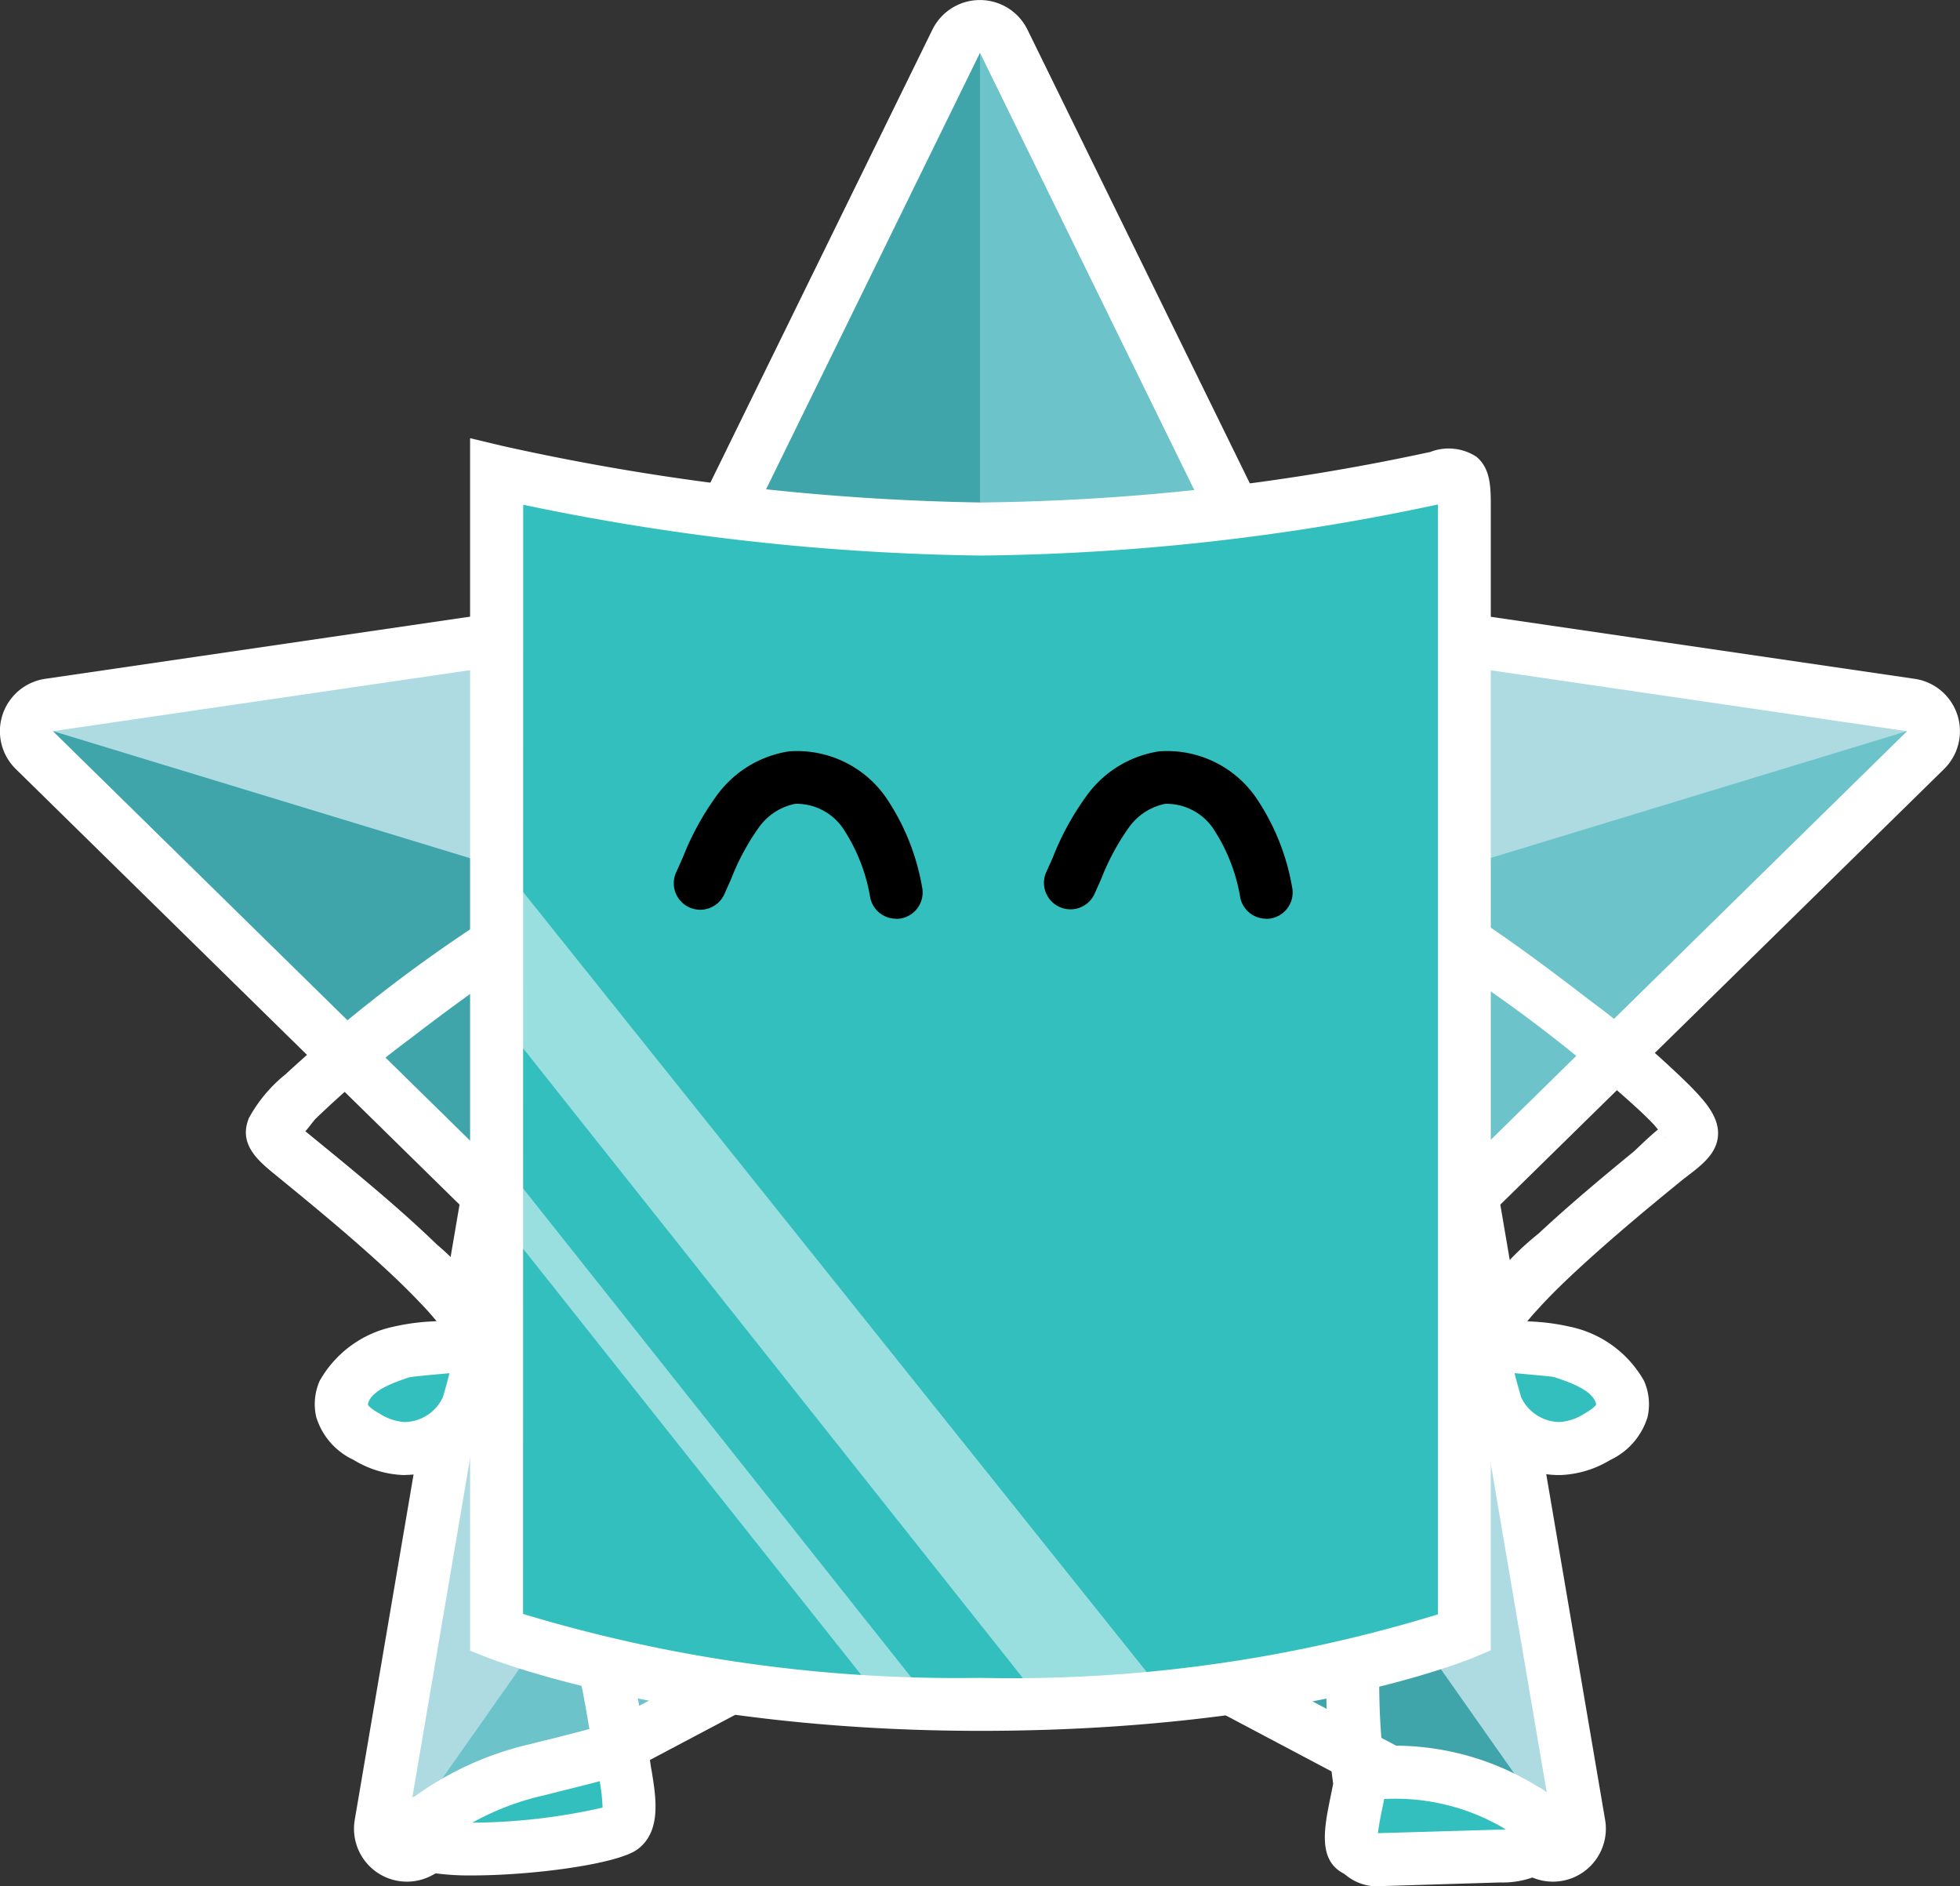
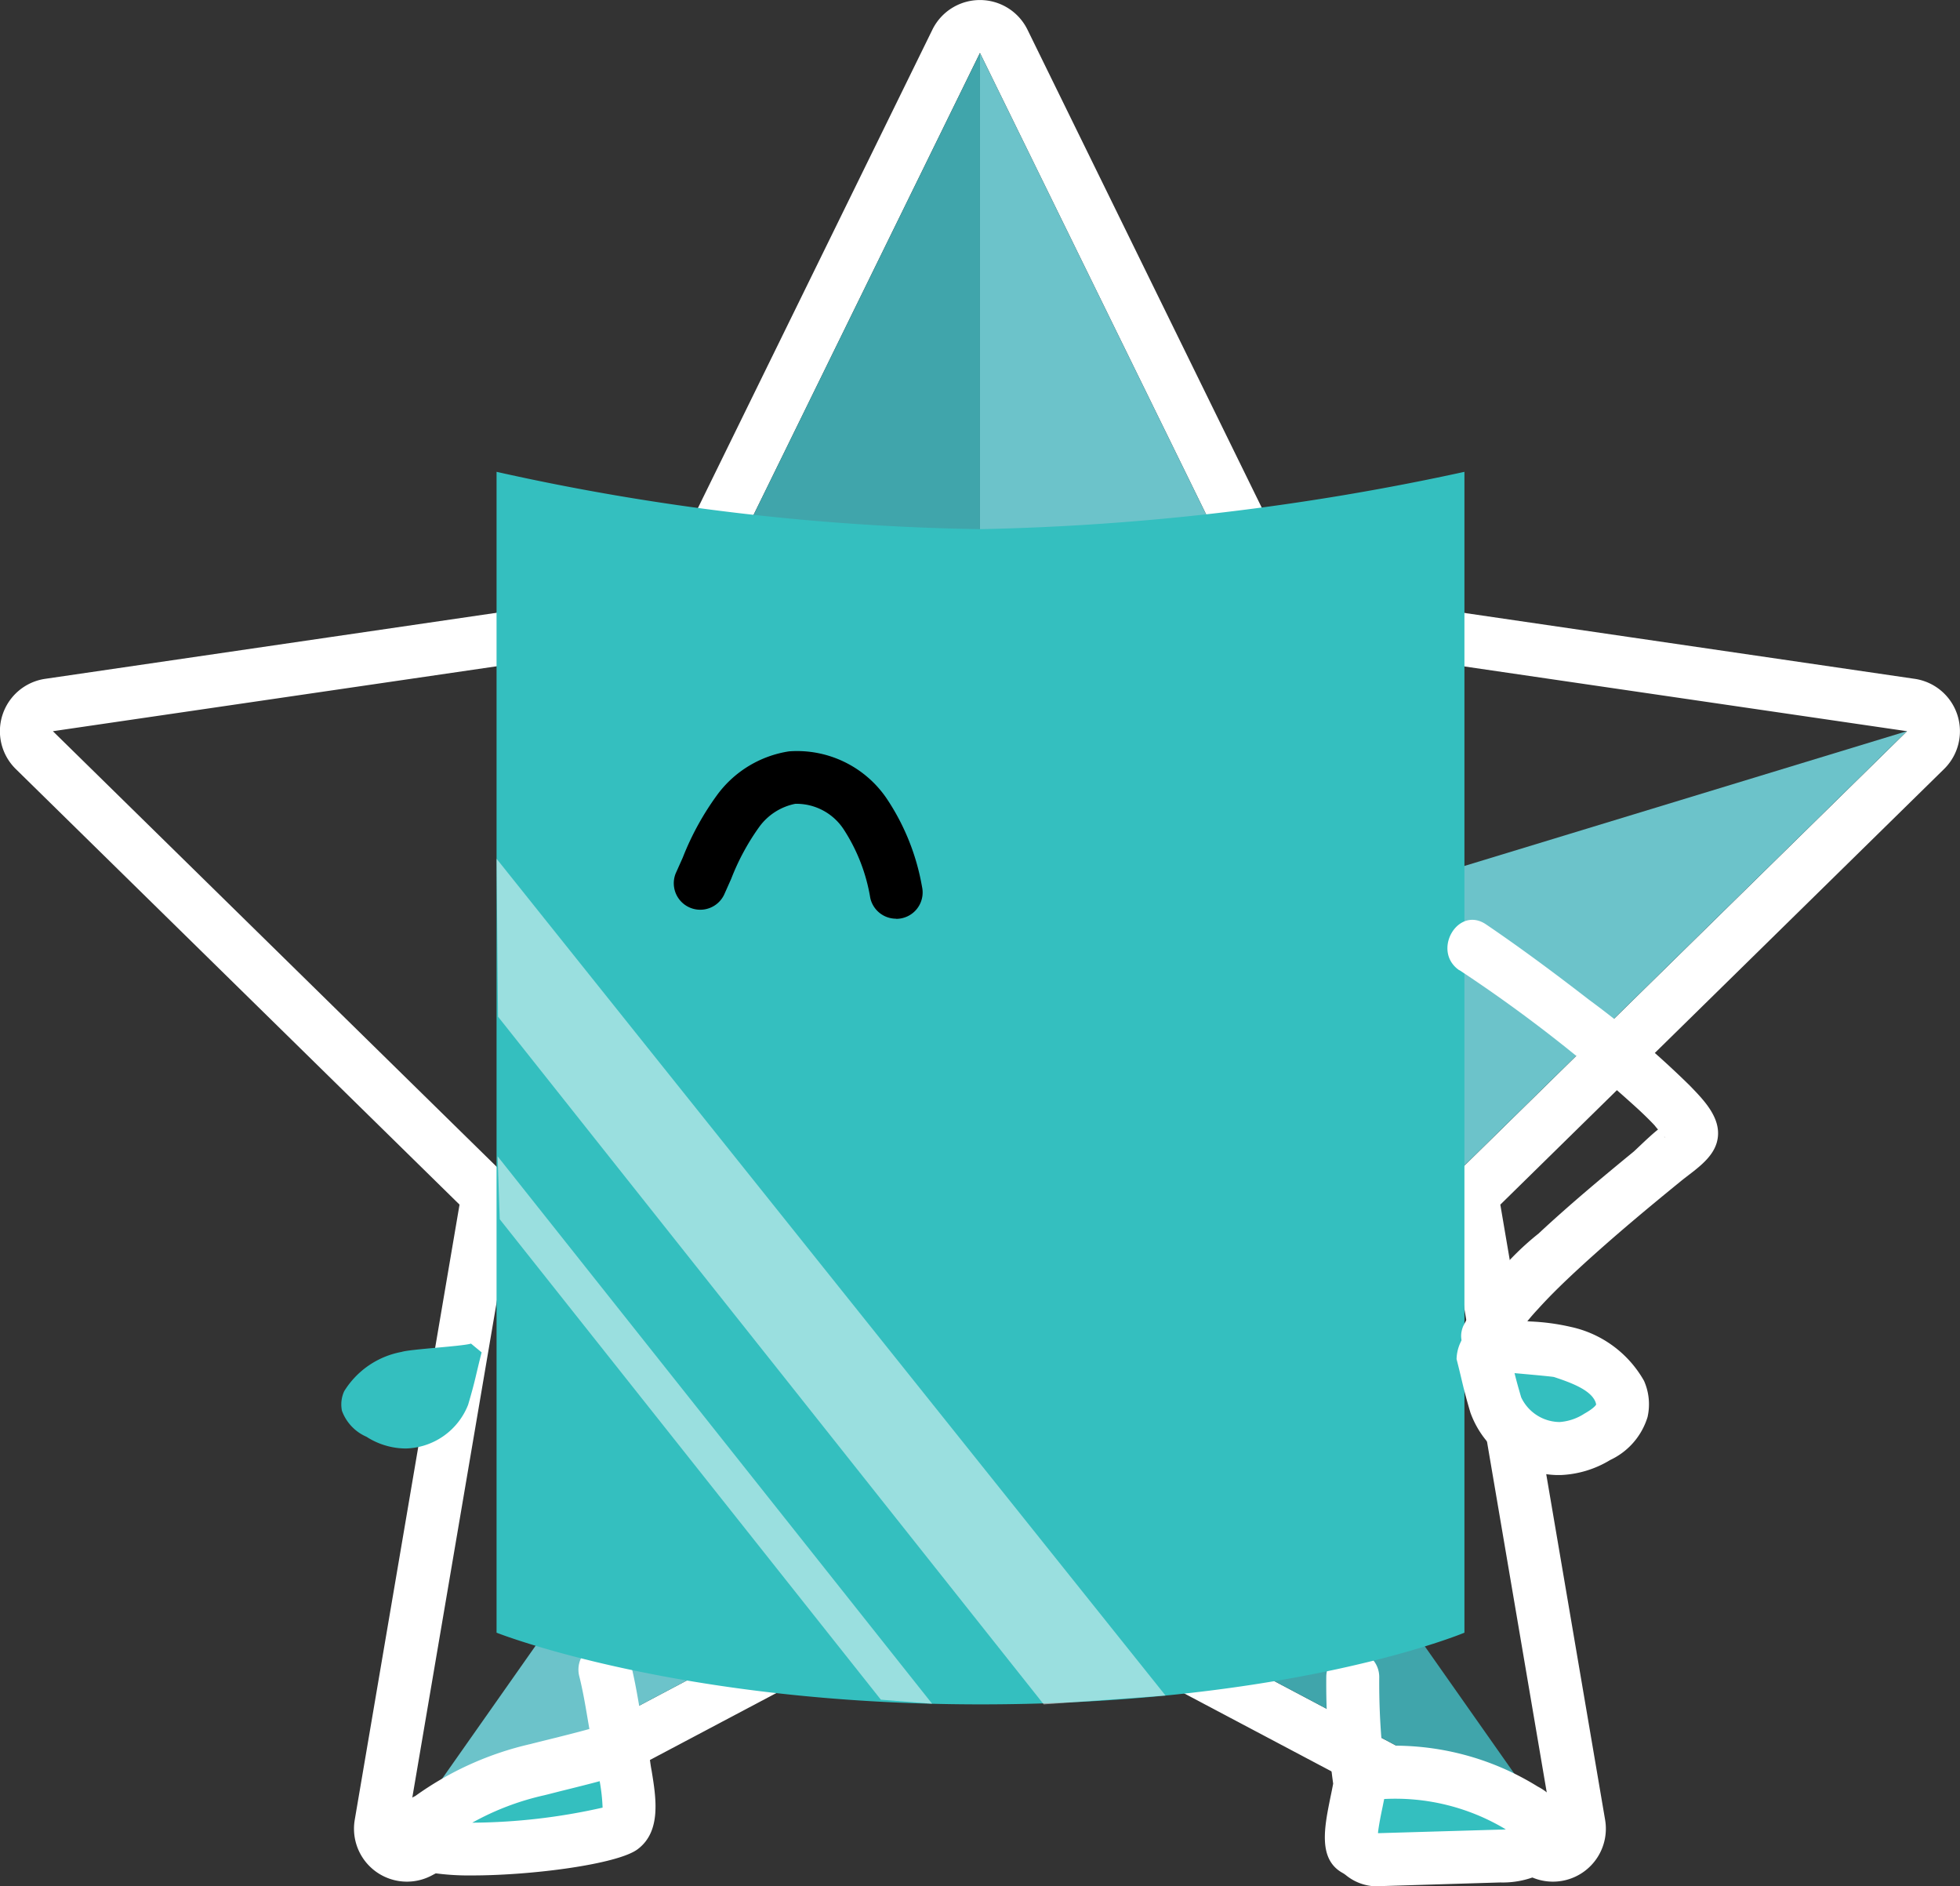
<svg xmlns="http://www.w3.org/2000/svg" width="55.541" height="53.438" viewBox="0 0 55.541 53.438">
  <rect x="0" y="0" width="55.541" height="53.438" fill="#333333" stroke="none" />
  <g id="mascotte_18" transform="translate(-1109.746 -217.433)">
    <g id="Groupe_3997" data-name="Groupe 3997">
      <g id="Groupe_3990" data-name="Groupe 3990">
        <g id="Groupe_3988" data-name="Groupe 3988">
-           <path id="Tracé_16256" data-name="Tracé 16256" d="M1153.752,269.988a.753.753,0,0,1-.351-.087l-15.884-8.407-15.885,8.407a.751.751,0,0,1-1.091-.79l3.035-17.813-12.855-12.615a.75.75,0,0,1,.417-1.278l17.761-2.6,7.944-16.2a.75.75,0,0,1,1.347,0l7.944,16.2,17.761,2.6a.75.75,0,0,1,.417,1.278L1151.457,251.3l3.035,17.813a.751.751,0,0,1-.74.877Z" fill="#addbe1" />
-         </g>
+           </g>
        <g id="Groupe_3989" data-name="Groupe 3989">
          <path id="Tracé_16257" data-name="Tracé 16257" d="M1137.516,218.934l8.118,16.559,18.152,2.655-13.135,12.889,3.1,18.2-16.236-8.593-16.235,8.593,3.1-18.2-13.135-12.889,18.152-2.655,8.117-16.559m0-1.5a1.5,1.5,0,0,0-1.347.84l-7.77,15.849-17.369,2.541a1.5,1.5,0,0,0-.834,2.556l12.574,12.34-2.969,17.426a1.5,1.5,0,0,0,2.182,1.579l15.533-8.221,15.534,8.221a1.5,1.5,0,0,0,2.182-1.579l-2.969-17.426,12.574-12.34a1.5,1.5,0,0,0-.834-2.556l-17.369-2.541-7.77-15.849a1.5,1.5,0,0,0-1.348-.84Z" fill="#fff" />
        </g>
      </g>
      <g id="Groupe_3991" data-name="Groupe 3991">
        <path id="Tracé_16258" data-name="Tracé 16258" d="M1137.516,218.934v27.212l8.118-10.653Z" fill="#6cc3ca" />
      </g>
      <g id="Groupe_3992" data-name="Groupe 3992">
        <path id="Tracé_16259" data-name="Tracé 16259" d="M1137.516,246.146l26.269-8-13.135,12.889Z" fill="#6cc3ca" />
      </g>
      <g id="Groupe_3993" data-name="Groupe 3993">
-         <path id="Tracé_16260" data-name="Tracé 16260" d="M1137.516,246.146l-26.269-8,13.135,12.889Z" fill="#40a5ab" />
+         <path id="Tracé_16260" data-name="Tracé 16260" d="M1137.516,246.146Z" fill="#40a5ab" />
      </g>
      <g id="Groupe_3994" data-name="Groupe 3994">
        <path id="Tracé_16261" data-name="Tracé 16261" d="M1153.752,269.237l-16.235-23.091v14.5Z" fill="#40a5ab" />
      </g>
      <g id="Groupe_3995" data-name="Groupe 3995">
        <path id="Tracé_16262" data-name="Tracé 16262" d="M1121.281,269.237l16.235-23.091v14.5Z" fill="#6cc3ca" />
      </g>
      <g id="Groupe_3996" data-name="Groupe 3996">
        <path id="Tracé_16263" data-name="Tracé 16263" d="M1137.516,218.934v27.212l-8.118-10.653Z" fill="#40a5ab" />
      </g>
    </g>
    <g id="Groupe_4013" data-name="Groupe 4013">
      <g id="Groupe_3998" data-name="Groupe 3998">
        <path id="Tracé_16264" data-name="Tracé 16264" d="M1143.876,241.757c0,1.22-.5,1.761-1.112,1.761s-1.112-.541-1.112-1.761.5-2.208,1.112-2.208S1143.876,240.537,1143.876,241.757Z" fill="#fff" />
      </g>
      <g id="Groupe_3999" data-name="Groupe 3999">
        <path id="Tracé_16265" data-name="Tracé 16265" d="M1126.887,264.733c.153.6.238,1.227.35,1.837a.607.607,0,0,1,0,.346,14.159,14.159,0,0,1-2.268.653,8.314,8.314,0,0,0-3.034,1.368c-.166.111-.348.272-.317.471.034.22.3.309.515.345a14.085,14.085,0,0,0,5.235-.531c.443-.329.036-1.565.029-2.119" fill="#34bfbf" />
        <path id="Tracé_16266" data-name="Tracé 16266" d="M1123.134,270.564a7.189,7.189,0,0,1-1.127-.071,1.145,1.145,0,0,1-.493-2.179,9.044,9.044,0,0,1,3.264-1.472c.158-.041.35-.088.556-.139.3-.075.772-.192,1.114-.288-.016-.086-.03-.173-.045-.259-.073-.433-.143-.842-.243-1.239a.75.75,0,1,1,1.455-.367c.115.454.193.911.268,1.354.03.178.06.355.093.531a1.953,1.953,0,0,1,.032.237.75.75,0,0,1,.136.422,4.627,4.627,0,0,0,.068.507c.125.765.281,1.717-.4,2.223C1127.242,270.249,1124.811,270.564,1123.134,270.564Zm-.006-1.494h.009a17.161,17.161,0,0,0,3.685-.427,5.281,5.281,0,0,0-.083-.749c-.276.075-.617.16-1.043.266-.2.049-.387.1-.541.136A7.593,7.593,0,0,0,1123.128,269.07Zm3.383-2.294Z" fill="#fff" />
      </g>
      <g id="Groupe_4000" data-name="Groupe 4000">
        <path id="Tracé_16267" data-name="Tracé 16267" d="M1148.08,264.941a19.49,19.49,0,0,0,.168,2.774,6.871,6.871,0,0,1,4.683.973.9.9,0,0,1,.479.538.647.647,0,0,1-.384.649,1.861,1.861,0,0,1-.788.138c-1.23.036-2.307.072-3.536.108-.185.005-.38-.2-.543-.282-.363-.2.209-1.794.151-2.233" fill="#34bfbf" />
        <path id="Tracé_16268" data-name="Tracé 16268" d="M1148.694,270.871a1.4,1.4,0,0,1-.808-.314.911.911,0,0,0-.084-.058c-.717-.386-.529-1.3-.347-2.188.021-.1.048-.231.069-.348l-.02-.147a20.453,20.453,0,0,1-.175-2.88.751.751,0,0,1,.751-.745h.005a.751.751,0,0,1,.745.756c-.005.671.022,1.324.08,1.949a7.7,7.7,0,0,1,4.411,1.15,1.619,1.619,0,0,1,.827,1.044,1.386,1.386,0,0,1-.787,1.457,2.536,2.536,0,0,1-1.1.216l-3.536.108Zm.164-1.469Zm-.064-.041.008.006,3.414-.1c.065,0,.135,0,.2-.008a6.073,6.073,0,0,0-3.446-.86c-.014.069-.029.141-.044.218C1148.884,268.814,1148.816,269.147,1148.794,269.361Z" fill="#fff" />
      </g>
      <g id="Groupe_4001" data-name="Groupe 4001">
        <path id="Tracé_16269" data-name="Tracé 16269" d="M1151.244,263.687s-4.84,2.031-13.713,2.031c-8.6,0-13.714-2.031-13.714-2.031V230.8a67.388,67.388,0,0,0,13.714,1.624,70.938,70.938,0,0,0,13.713-1.624Z" fill="#34bfbf" />
      </g>
      <g id="Groupe_4002" data-name="Groupe 4002" opacity="0.5">
        <path id="Tracé_16270" data-name="Tracé 16270" d="M1139.323,265.718l-15.465-19.484-.041-4.473,18.957,23.707Z" fill="#fff" />
      </g>
      <g id="Groupe_4003" data-name="Groupe 4003">
        <path id="Tracé_16271" data-name="Tracé 16271" d="M1134.707,265.585l-10.8-13.611-.06-1.782,12.313,15.508Z" fill="#fff" opacity="0.5" />
      </g>
      <g id="Groupe_4004" data-name="Groupe 4004">
-         <path id="Tracé_16272" data-name="Tracé 16272" d="M1137.531,266.468c-8.649,0-13.777-2-13.991-2.084l-.473-.188V229.847l.925.221a67.188,67.188,0,0,0,13.539,1.6,63.088,63.088,0,0,0,12.6-1.4l.137-.028a1.443,1.443,0,0,1,1.308.127c.415.338.415.873.415,1.44v32.381l-.461.193C1151.331,264.465,1146.453,266.468,1137.531,266.468Zm-12.963-3.312a42.543,42.543,0,0,0,12.963,1.811,41.1,41.1,0,0,0,12.963-1.8V231.725l-.059.012a64.575,64.575,0,0,1-12.9,1.435,67.028,67.028,0,0,1-12.963-1.44Zm26.675.532h0Z" fill="#fff" />
-       </g>
+         </g>
      <g id="Groupe_4006" data-name="Groupe 4006">
        <g id="Groupe_4005" data-name="Groupe 4005">
-           <path id="Tracé_16273" data-name="Tracé 16273" d="M1123.285,243.62a42.341,42.341,0,0,0-5.454,4.253,4.135,4.135,0,0,0-1.029,1.229c-.288.693.177,1.146.667,1.548.9.735,1.793,1.467,2.659,2.237.525.467,1.043.946,1.526,1.457a7.624,7.624,0,0,1,.55.627c.063.082.122.169.177.257.032.052.159.307.107.178.354.887,1.806.5,1.448-.4a7.044,7.044,0,0,0-1.8-2.306c-.864-.836-1.785-1.614-2.712-2.379-.341-.281-.683-.559-1.024-.839-.038-.032-.147-.162-.195-.163-.006,0-.036.319.025.307.11-.022.369-.407.461-.5a27.683,27.683,0,0,1,2.677-2.267c.874-.671,1.762-1.328,2.673-1.946.8-.54.045-1.841-.757-1.3Z" fill="#fff" />
-         </g>
+           </g>
      </g>
      <g id="Groupe_4007" data-name="Groupe 4007">
        <path id="Tracé_16274" data-name="Tracé 16274" d="M1123.394,255.746c-.187.735-.169.758-.383,1.485a1.952,1.952,0,0,1-1.768,1.238,2.077,2.077,0,0,1-1.113-.333,1.282,1.282,0,0,1-.694-.735.9.9,0,0,1,.064-.556,2.432,2.432,0,0,1,1.625-1.112c.239-.079,1.729-.158,1.968-.236" fill="#34bfbf" />
-         <path id="Tracé_16275" data-name="Tracé 16275" d="M1121.171,259.221a2.916,2.916,0,0,1-1.408-.431,1.973,1.973,0,0,1-1.057-1.216,1.634,1.634,0,0,1,.1-1.024,3.148,3.148,0,0,1,2.082-1.53,6.214,6.214,0,0,1,1.15-.153c.293-.027.737-.067.846-.092a.73.73,0,0,1,.847.3.752.752,0,0,1,.388.856c-.067.262-.107.431-.141.575-.064.268-.108.453-.249.935a2.677,2.677,0,0,1-2.445,1.776C1121.248,259.22,1121.21,259.221,1121.171,259.221Zm-1-1.99s.04.088.331.25a1.5,1.5,0,0,0,.7.239,1.216,1.216,0,0,0,1.092-.7c.1-.333.145-.512.188-.685l-.3.028c-.293.027-.737.067-.846.092-.463.153-1,.354-1.142.686a.235.235,0,0,0-.022.091Z" fill="#fff" />
      </g>
      <g id="Groupe_4009" data-name="Groupe 4009">
        <g id="Groupe_4008" data-name="Groupe 4008">
          <path id="Tracé_16276" data-name="Tracé 16276" d="M1151.1,244.916a41.171,41.171,0,0,1,5.066,3.939c.16.149.317.3.467.46a1.925,1.925,0,0,0,.223.245c.02.014.061.1.083.1-.108-.013.091-.342.023-.359-.124-.033-.822.675-.931.765-.914.749-1.822,1.508-2.687,2.314a7.937,7.937,0,0,0-2.137,2.628c-.358.9,1.093,1.287,1.447.4-.054.136.043-.072.066-.109.053-.084.1-.169.163-.25a6.062,6.062,0,0,1,.445-.53c.4-.443.837-.857,1.278-1.261.9-.821,1.834-1.6,2.775-2.366.369-.3.877-.61,1.014-1.092.183-.649-.356-1.19-.771-1.618a26.4,26.4,0,0,0-2.851-2.427c-.952-.736-1.919-1.457-2.915-2.133-.8-.544-1.553.756-.758,1.3Z" fill="#fff" />
        </g>
      </g>
      <g id="Groupe_4010" data-name="Groupe 4010">
        <path id="Tracé_16277" data-name="Tracé 16277" d="M1151.748,255.746c.188.735.17.758.383,1.485a1.953,1.953,0,0,0,1.769,1.238,2.073,2.073,0,0,0,1.112-.333,1.281,1.281,0,0,0,.7-.735.9.9,0,0,0-.064-.556,2.436,2.436,0,0,0-1.626-1.112c-.238-.079-1.728-.158-1.967-.236" fill="#34bfbf" />
        <path id="Tracé_16278" data-name="Tracé 16278" d="M1153.972,259.221l-.116,0a2.676,2.676,0,0,1-2.445-1.776c-.141-.482-.185-.667-.249-.935-.034-.144-.074-.313-.141-.575a1.183,1.183,0,0,1,1.264-1.148c.08.016.523.056.817.083a6.212,6.212,0,0,1,1.15.153,3.145,3.145,0,0,1,2.081,1.529,1.641,1.641,0,0,1,.1,1.026,1.982,1.982,0,0,1-1.057,1.216A2.926,2.926,0,0,1,1153.972,259.221Zm-1.308-2.887c.042.173.09.352.188.685a1.216,1.216,0,0,0,1.092.7,1.475,1.475,0,0,0,.7-.238c.293-.165.33-.253.332-.257a.336.336,0,0,0-.024-.086c-.142-.331-.678-.532-1.17-.694-.081-.016-.524-.056-.818-.083Z" fill="#fff" />
      </g>
      <g id="Groupe_4011" data-name="Groupe 4011">
        <path id="Tracé_16279" data-name="Tracé 16279" d="M1135.139,243.46a.749.749,0,0,1-.732-.589,5.062,5.062,0,0,0-.754-1.943,1.6,1.6,0,0,0-1.371-.723,1.664,1.664,0,0,0-1.031.668,6.612,6.612,0,0,0-.784,1.455l-.2.449a.75.75,0,0,1-1.374-.6l.2-.447a7.877,7.877,0,0,1,.983-1.787,3.115,3.115,0,0,1,2.028-1.224,3.071,3.071,0,0,1,2.753,1.314,6.483,6.483,0,0,1,1.016,2.519.748.748,0,0,1-.733.912Z" />
      </g>
      <g id="Groupe_4012" data-name="Groupe 4012">
-         <path id="Tracé_16280" data-name="Tracé 16280" d="M1145.625,243.46a.75.75,0,0,1-.732-.589,5.06,5.06,0,0,0-.753-1.943,1.605,1.605,0,0,0-1.372-.723,1.669,1.669,0,0,0-1.031.668,6.689,6.689,0,0,0-.784,1.455l-.2.449a.751.751,0,0,1-1.375-.6l.2-.447a7.808,7.808,0,0,1,.983-1.786,3.112,3.112,0,0,1,2.028-1.225,3.061,3.061,0,0,1,2.752,1.315,6.468,6.468,0,0,1,1.017,2.518.748.748,0,0,1-.734.912Z" />
-       </g>
+         </g>
    </g>
  </g>
</svg>